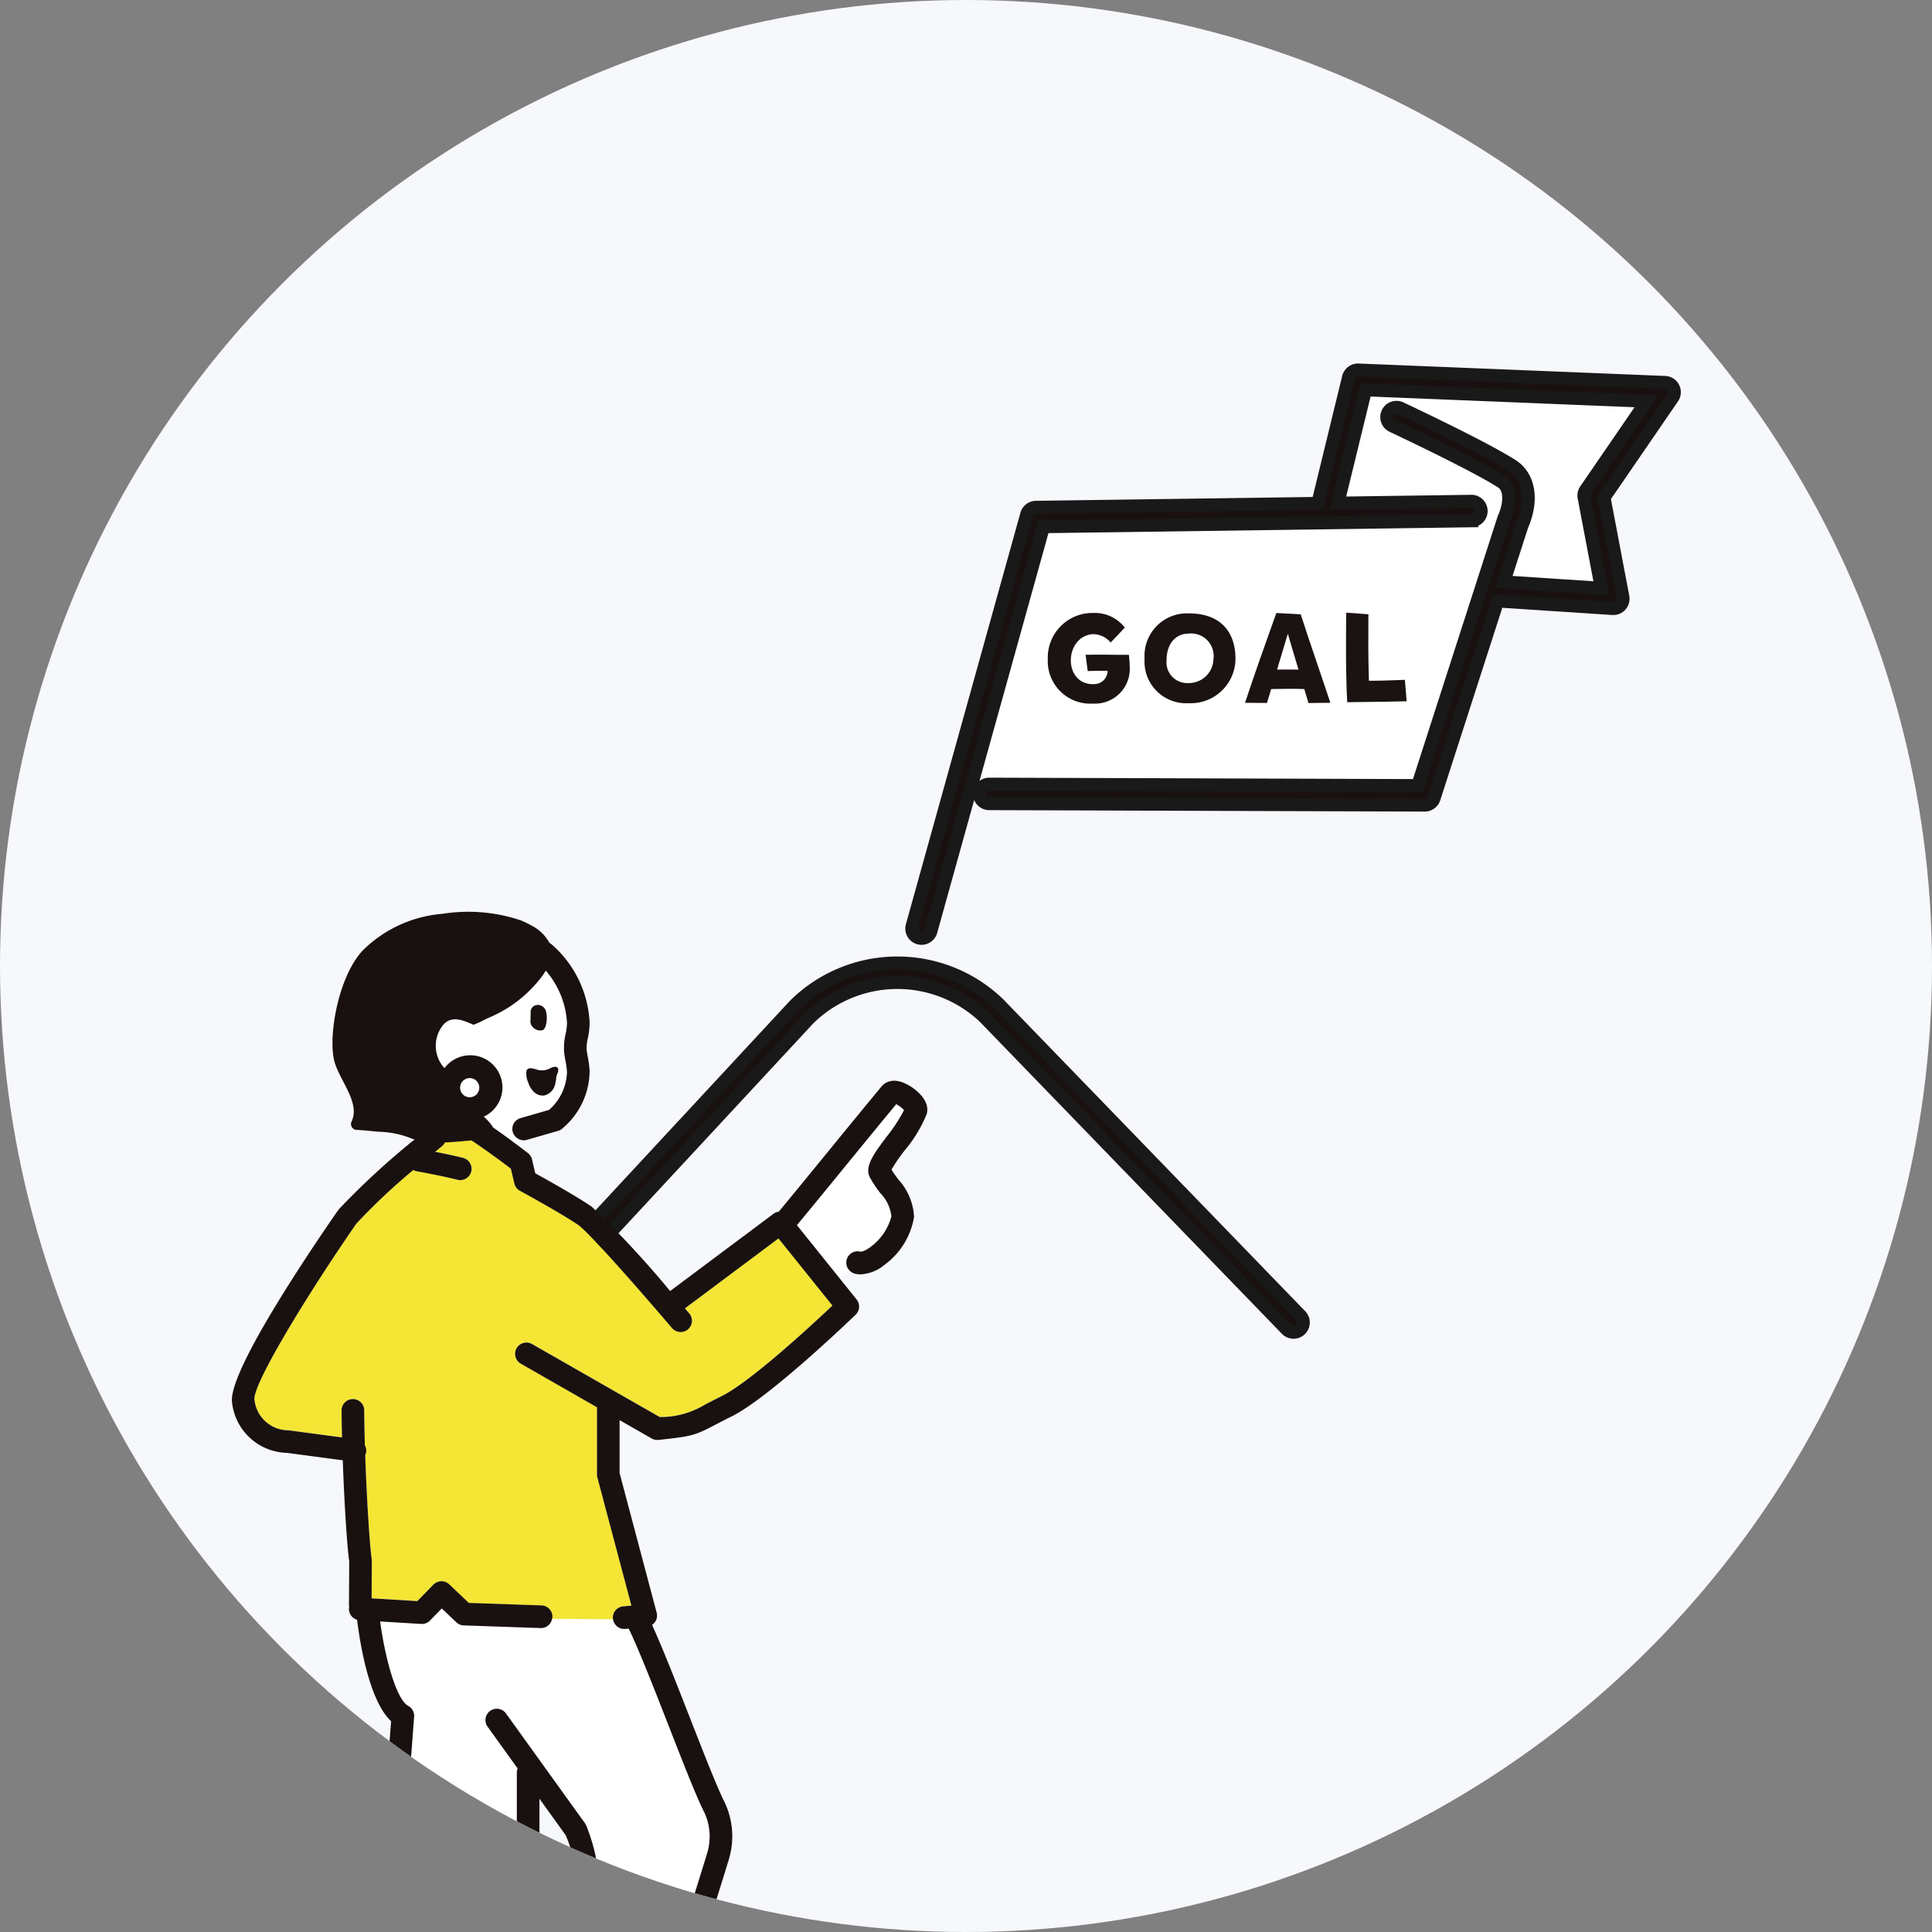
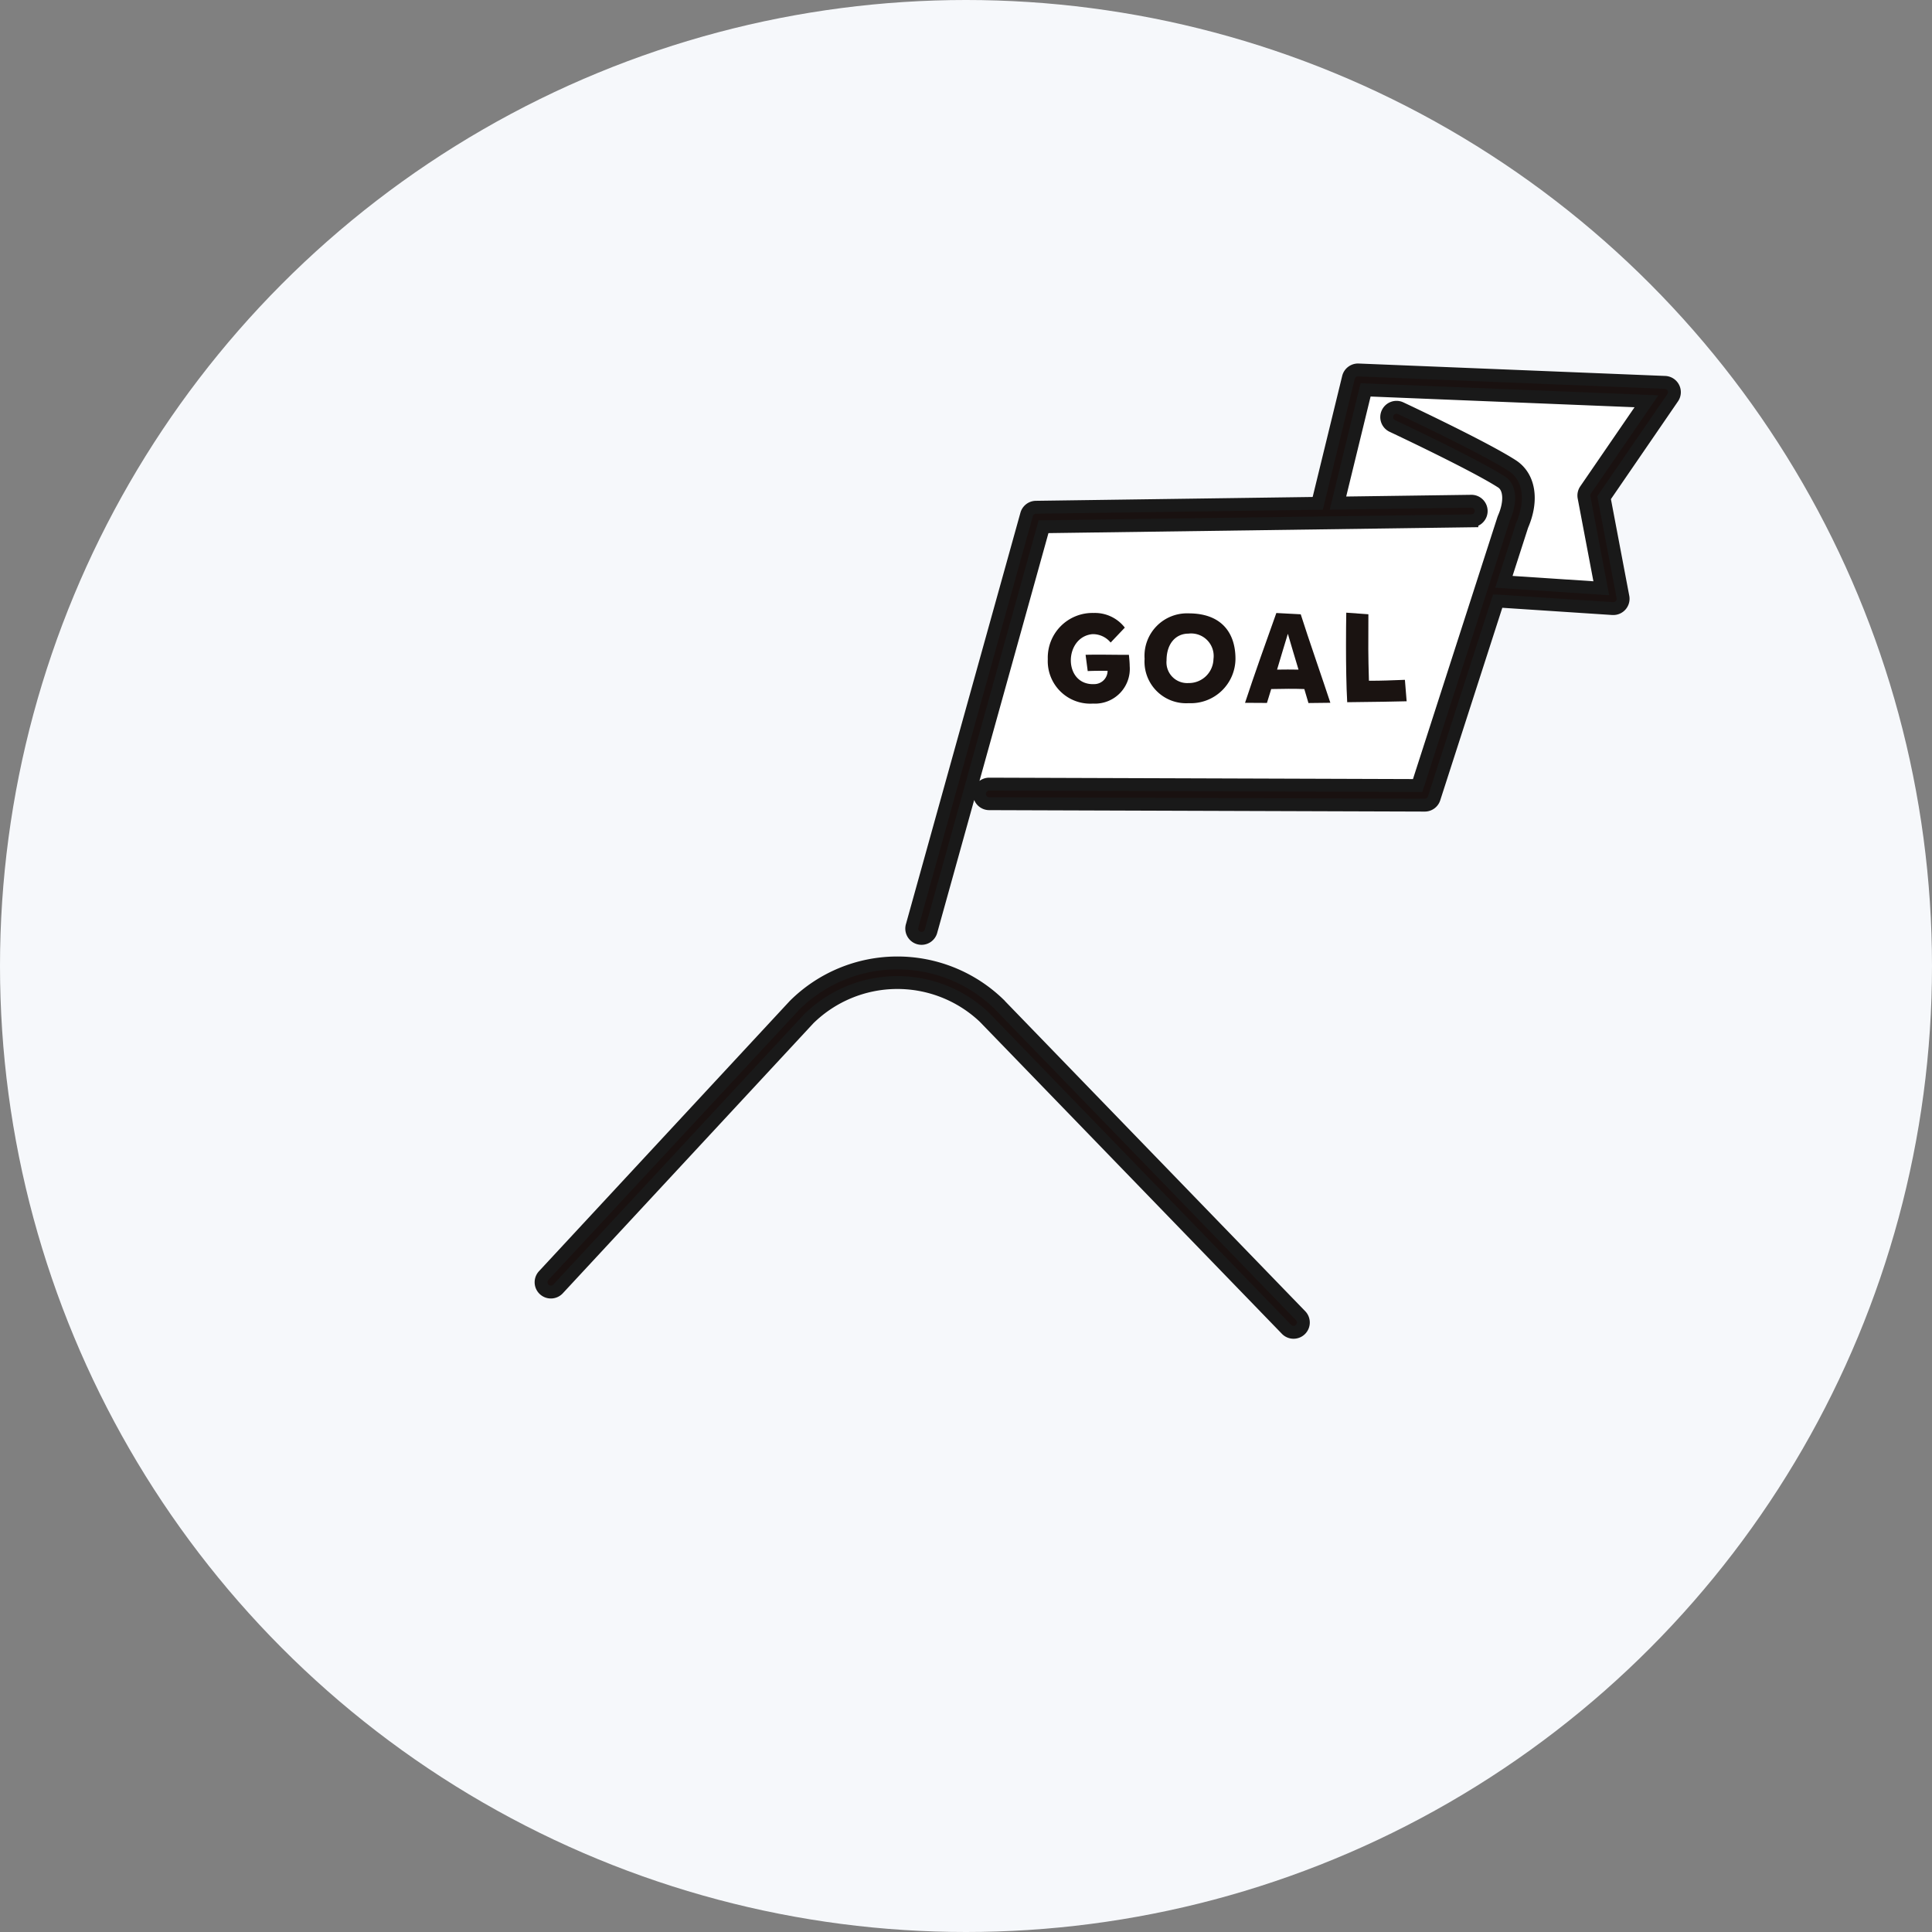
<svg xmlns="http://www.w3.org/2000/svg" width="150" height="150" viewBox="0 0 150 150">
  <rect x="0" y="0" width="150" height="150" fill="#808080" stroke="none" />
  <defs>
    <clipPath id="clip-path">
-       <circle id="楕円形_59" data-name="楕円形 59" cx="75" cy="75" r="75" transform="translate(360 5588)" fill="#f6f8fb" />
-     </clipPath>
+       </clipPath>
  </defs>
  <g id="グループ_22138" data-name="グループ 22138" transform="translate(-11034 -2273)">
    <g id="グループ_22131" data-name="グループ 22131" transform="translate(10674 -3390)">
      <circle id="楕円形_57" data-name="楕円形 57" cx="75" cy="75" r="75" transform="translate(360 5663)" fill="#f6f8fb" />
      <g id="グループ_21968" data-name="グループ 21968" transform="translate(0 75)">
        <g id="グループ_21966" data-name="グループ 21966" transform="translate(14 -12)">
          <path id="パス_8937" data-name="パス 8937" d="M308.323,38.107h0l33.262.11,6.668-20.685.028-.074c.552-1.25.482-2.374-.174-2.8-2.109-1.363-8.429-4.33-8.493-4.36a.761.761,0,0,1,.646-1.378c.263.124,6.478,3.041,8.673,4.46,1.32.853,1.615,2.677.756,4.653L348.284,22.4l7.561.5-1.339-7.057a.76.76,0,0,1,.12-.572l4.726-6.888L337.546,7.5,335.4,16.288l10.374-.143a.761.761,0,0,1,.021,1.522l-33.254.459-5.772,20.74.793.006v-.005a.76.76,0,0,1,.761-.758M336.045,24.8l1.717.124c-.011,2.6-.02,2.959.042,5.162,1.086,0,1.645-.031,2.793-.072l.135,1.666c-1.138.031-1.966.041-4.614.073-.072-1.283-.093-2.927-.093-4.365,0-1.045.01-1.986.021-2.586m-5.429.021,1.893.1c.579,1.841,1.749,5.193,2.3,6.869l-1.7.02c-.093-.321-.207-.693-.321-1.086-.745-.03-1.686-.02-2.576,0-.114.372-.227.745-.331,1.076l-1.7-.01c.683-2.079,1.706-4.955,2.431-6.972m-6.8.032c2.555,0,3.631,1.521,3.631,3.527a3.469,3.469,0,0,1-3.63,3.445,3.231,3.231,0,0,1-3.424-3.444,3.3,3.3,0,0,1,3.424-3.528m-7.384-.03a2.934,2.934,0,0,1,2.42,1.137l-1.1,1.159a1.784,1.784,0,0,0-1.417-.652c-2.234.218-2.285,4,.166,3.88a1.037,1.037,0,0,0,1.014-1.035c-.538,0-1.086,0-1.542.021l-.166-1.262c1.1-.031,2.462.011,3.362,0,.041.393.062.673.062.869a2.7,2.7,0,0,1-2.834,2.918,3.3,3.3,0,0,1-3.528-3.444,3.469,3.469,0,0,1,3.559-3.59" transform="translate(114.479 5622.771)" fill="#fff" />
          <path id="パス_8938" data-name="パス 8938" d="M382.791,103.127a1.911,1.911,0,0,0,1.944-1.862,1.75,1.75,0,0,0-1.945-1.976c-.972,0-1.7.766-1.7,2.08a1.609,1.609,0,0,0,1.7,1.758" transform="translate(55.479 5549.905)" fill="#fff" />
          <path id="パス_8939" data-name="パス 8939" d="M423.519,99.337c-.227.734-.528,1.748-.838,2.783.559-.011,1.118-.011,1.666,0-.259-.858-.539-1.789-.828-2.782" transform="translate(22.466 5549.867)" fill="#fff" />
          <path id="パス_8940" data-name="パス 8940" d="M294.807,10.659a.761.761,0,0,0-.723.557L285.2,43.137a.761.761,0,1,0,1.465.408l2.959-10.633,5.772-20.74,33.254-.459a.761.761,0,0,0-.021-1.521l-10.374.143L320.4,1.546l21.806.885-4.726,6.887a.761.761,0,0,0-.12.573l1.339,7.057-7.561-.5,1.408-4.368c.859-1.976.564-3.8-.756-4.653-2.195-1.418-8.409-4.336-8.673-4.46a.761.761,0,0,0-.646,1.378c.064.03,6.384,3,8.493,4.36.655.424.725,1.548.174,2.8l-.028.074-6.668,20.685-33.262-.11h0a.761.761,0,0,0-.761.758v.005a.761.761,0,0,0,.758.758l33.818.112h0a.761.761,0,0,0,.724-.527l4.939-15.319c.009,0,.017,0,.026,0l8.9.585h.05a.76.76,0,0,0,.747-.9l-1.463-7.711,5.325-7.761a.761.761,0,0,0-.6-1.19L319.84,0a.764.764,0,0,0-.77.58l-2.385,9.776Z" transform="translate(131.624 5628.724)" fill="#191110" stroke="#191919" stroke-width="1" />
          <path id="パス_8941" data-name="パス 8941" d="M339.874,98.554a2.7,2.7,0,0,0,2.834-2.918c0-.2-.021-.476-.062-.869-.9.011-2.266-.03-3.362,0l.166,1.262c.456-.021,1-.021,1.542-.021a1.037,1.037,0,0,1-1.014,1.035c-2.452.125-2.4-3.661-.166-3.88a1.785,1.785,0,0,1,1.417.652l1.1-1.159a2.934,2.934,0,0,0-2.42-1.137,3.469,3.469,0,0,0-3.559,3.589,3.3,3.3,0,0,0,3.528,3.444" transform="translate(91.001 5556.072)" fill="#1a1311" />
          <path id="パス_8942" data-name="パス 8942" d="M376.24,98.636a3.469,3.469,0,0,0,3.63-3.445c0-2.006-1.076-3.527-3.631-3.527a3.3,3.3,0,0,0-3.424,3.528,3.231,3.231,0,0,0,3.424,3.444m-.021-5.4a1.75,1.75,0,0,1,1.945,1.976,1.911,1.911,0,0,1-1.944,1.862,1.609,1.609,0,0,1-1.7-1.758c0-1.314.725-2.079,1.7-2.08" transform="translate(62.051 5555.958)" fill="#1a1311" />
          <path id="パス_8943" data-name="パス 8943" d="M412.667,97.418c.89-.02,1.831-.031,2.576,0,.114.393.227.765.321,1.086l1.7-.02c-.548-1.676-1.718-5.027-2.3-6.869l-1.893-.1c-.724,2.017-1.747,4.893-2.43,6.972l1.7.01c.1-.331.217-.7.331-1.076m1.293-4.293c.289.993.569,1.924.828,2.782-.548-.01-1.107-.01-1.666,0,.31-1.035.61-2.049.838-2.783" transform="translate(32.024 5556.079)" fill="#1a1311" />
          <path id="パス_8944" data-name="パス 8944" d="M453.37,98.286l-.135-1.666c-1.148.041-1.707.072-2.793.072-.062-2.2-.052-2.565-.042-5.162l-1.717-.124c-.011.6-.02,1.542-.02,2.586,0,1.438.021,3.083.093,4.365,2.648-.032,3.476-.042,4.614-.073" transform="translate(1.841 5556.162)" fill="#1a1311" />
          <path id="パス_8945" data-name="パス 8945" d="M203.437,251.769a.761.761,0,0,0,1.093-1.058l-23.476-24.249a11.333,11.333,0,0,0-15.839.14l-19.467,20.977a.761.761,0,0,0,1.116,1.035l19.467-20.977a9.817,9.817,0,0,1,13.63-.117Z" transform="translate(242.465 5451.457)" fill="#191110" stroke="#191919" stroke-width="1" />
        </g>
        <g id="マスクグループ_42" data-name="マスクグループ 42" clip-path="url(#clip-path)">
          <g id="グループ_21967" data-name="グループ 21967" transform="translate(-105 -103)">
-             <path id="パス_8928" data-name="パス 8928" d="M41.164,559.247a6.292,6.292,0,0,0,.412,2.031,3.815,3.815,0,0,0,1.934-.083,2.5,2.5,0,0,0,.374-.572,2.607,2.607,0,0,1,1.333-1.383l6.261-2.191c0-.059.005-.118.008-.177.068-1.429.1-2.018-1.332-2.389l-.6,1.706a.879.879,0,1,1-1.659-.579l4.751-13.62v-7.242a.881.881,0,0,1,.063-.324l-2.333-3.243a.879.879,0,1,1,1.427-1.027l6.129,8.518a.867.867,0,0,1,.1.179c.117.284,1.136,2.825.83,4.419l-.386,2c-.8,4.14-2.238,11.576-2.3,13.527a11.828,11.828,0,0,0,4.337.711,38.515,38.515,0,0,1,3.845-2.558l-.659-2.186c-.338-.584-.2-1.328,2.215-8.936.528-1.666,1.063-3.355,1.506-4.823a4.414,4.414,0,0,0-.206-3.164c-.588-1.148-1.632-3.817-2.736-6.642-1.157-2.961-2.351-6.015-3.14-7.641l-.274.025-.081,0a.874.874,0,0,1-.859-.744l-4.743-.034a.869.869,0,0,1-.849.727h-.031l-5.977-.206a.877.877,0,0,1-.574-.241l-1.134-1.075-.918.939a.878.878,0,0,1-.681.262l-3.186-.192c.4,2.945,1.274,6.072,2.177,6.553a.879.879,0,0,1,.463.842L42.77,555.461a.879.879,0,0,1-.875.812l-.068,0a.878.878,0,0,1-.158-.028l-.042.505-1.556.879.076.811c.029,0,.056-.012.085-.014a.878.878,0,0,1,.931.823" transform="translate(452.475 5293.874)" fill="#fff" />
            <path id="パス_8929" data-name="パス 8929" d="M72.417,326.561a.879.879,0,0,1,.6-1.088l2.218-.64a4.065,4.065,0,0,0,1.39-2.963,6.374,6.374,0,0,0-.113-.821c-.043-.241-.086-.482-.113-.726a4.969,4.969,0,0,1,.124-1.409,4.5,4.5,0,0,0,.105-.817,6.774,6.774,0,0,0-1.648-4.076,5.7,5.7,0,0,1-.386.562,10.082,10.082,0,0,1-2.641,2.378,12.158,12.158,0,0,1-1.591.8,7.826,7.826,0,0,1-1,.464c-.995-.448-1.89-.76-2.521.247a2.567,2.567,0,0,0,.222,3.064l.052.054a2.494,2.494,0,1,1,3.05,3.77,3.991,3.991,0,0,1,.65.72c.025.036.047.077.069.116.578.4,1.133.8,1.609,1.157l.328-.292a.867.867,0,0,1-.406-.507m1.4-9.275a.539.539,0,0,1,.428-.581.658.658,0,0,1,.739.417c.164.453.094,1.456-.276,1.537a.757.757,0,0,1-.721-.239.584.584,0,0,1-.183-.531l.012-.6m-.326,4.523c.047-.137.164-.223.4-.2a3.581,3.581,0,0,1,.479.126,1.35,1.35,0,0,0,.954-.124c.289-.155.72-.226.621.255-.03.144-.113.266-.137.421a2.973,2.973,0,0,1-.139.723,1.117,1.117,0,0,1-.813.712.971.971,0,0,1-.781-.275,1.792,1.792,0,0,1-.451-.75,1.676,1.676,0,0,1-.131-.889" transform="translate(432.385 5452.332)" fill="#fff" />
            <path id="パス_8930" data-name="パス 8930" d="M75.179,350.583a.745.745,0,1,0-.744-.744.745.745,0,0,0,.744.744" transform="translate(426.295 5425.611)" fill="#fff" />
            <path id="パス_8931" data-name="パス 8931" d="M188.081,369.7a.879.879,0,0,1,1.061-.646c.064.016.351-.022.822-.385a4.308,4.308,0,0,0,1.593-2.354,3.086,3.086,0,0,0-.867-1.811,10.184,10.184,0,0,1-.784-1.174c-.471-.86.255-1.83,1.259-3.173a12.576,12.576,0,0,0,1.373-2.09,2.23,2.23,0,0,0-.607-.462c-1.009,1.214-2.443,2.969-3.863,4.706-1.488,1.821-2.9,3.55-3.848,4.687l3.355,4.176.673-.723a.873.873,0,0,1-.167-.75" transform="translate(342.654 5419.132)" fill="#fff" />
            <path id="パス_8932" data-name="パス 8932" d="M107.951,670.1c1.352.665,3.3,1.327,4.2,1.021a6.494,6.494,0,0,0,.48-.583,6.028,6.028,0,0,1,2.327-2.087l6.393-2.56c.051-.842-.03-2.561-1.46-3.028a12.8,12.8,0,0,0-2.049-.38l-.523-.074.5,1.649a.879.879,0,0,1-.394,1.01,44.661,44.661,0,0,0-4.193,2.74,2.53,2.53,0,0,1-1.681.453,14.949,14.949,0,0,1-3.781-.668Z" transform="translate(400.904 5186.911)" fill="#fff" />
-             <path id="パス_8933" data-name="パス 8933" d="M35.188,406.5a.879.879,0,0,1,.8-.954l.637-.058-2.64-9.942a.873.873,0,0,1-.03-.226v-5.23l-5.939-3.4a.879.879,0,0,1,.873-1.525l9.934,5.681a6.629,6.629,0,0,0,3.46-.932c.349-.183.779-.408,1.345-.688,2.231-1.107,6.958-5.477,8.605-7.032l-4.188-5.213-7.264,5.428.343.4a.879.879,0,0,1-1.338,1.14c-2.374-2.789-6.435-7.418-7.227-7.969-1.346-.937-4.552-2.677-4.584-2.694a.877.877,0,0,1-.437-.571l-.271-1.152c-1-.768-2.1-1.557-3.054-2.192-.688.061-1.378.131-2.067.155a.866.866,0,0,1-.232.3c-.009.008-.207.167-.524.428.648.128,1.457.3,2.091.454a.879.879,0,1,1-.426,1.7c-1.175-.294-3.077-.638-3.1-.642a.872.872,0,0,1-.261-.1,48.015,48.015,0,0,0-4.426,4.167c-3.884,5.614-8.006,12.413-7.912,13.644a2.651,2.651,0,0,0,2.586,2.4l.116.008,4.1.546c-.017-.7-.029-1.4-.035-2.092a.879.879,0,0,1,1.758-.014c.007.9.026,1.817.051,2.713a.873.873,0,0,1,.1.529.849.849,0,0,1-.074.228c.129,3.938.385,7.4.5,8.045l.013.155-.017,2.93,3.551.215,1.242-1.271a.879.879,0,0,1,1.233-.023L24,405.3l5.644.194a.879.879,0,0,1,.848.909.823.823,0,0,1-.028.122l4.743.034c0-.019-.014-.035-.016-.055" transform="translate(477.4 5410.162)" fill="#f5e535" />
            <path id="パス_8934" data-name="パス 8934" d="M8.306,318c-.005.006-.006.014-.011.021s-.031.032-.044.051c-2.59,3.74-8.577,12.684-8.236,14.944a4.4,4.4,0,0,0,4.262,3.9l4.335.577c.127,3.649.359,6.933.5,7.845l-.02,3.386a.884.884,0,0,0,.016.168.774.774,0,0,0-.015.089.878.878,0,0,0,.629.895c.228,1.842.939,6.288,2.641,7.873l-1.87,24.565a.878.878,0,0,0,.652.915.865.865,0,0,0,.158.028l.067,0a.879.879,0,0,0,.875-.812l1.906-25.044a.879.879,0,0,0-.463-.842c-.9-.481-1.779-3.608-2.177-6.553l3.186.192a.879.879,0,0,0,.682-.263l.918-.939,1.134,1.075a.878.878,0,0,0,.574.241l5.977.206h.031a.869.869,0,0,0,.849-.727.847.847,0,0,0,.028-.122.879.879,0,0,0-.848-.909l-5.644-.194-1.52-1.441a.879.879,0,0,0-1.233.023L14.4,348.426l-3.551-.215.017-2.93-.013-.155c-.112-.649-.367-4.107-.5-8.045a.849.849,0,0,0,.074-.228.873.873,0,0,0-.1-.528c-.025-.9-.044-1.809-.051-2.713a.879.879,0,1,0-1.758.014c.006.69.018,1.392.035,2.092l-4.1-.546-.116-.008a2.651,2.651,0,0,1-2.586-2.4c-.093-1.231,4.028-8.03,7.912-13.644a48.014,48.014,0,0,1,4.426-4.167.864.864,0,0,0,.261.1c.019,0,1.922.348,3.1.642a.879.879,0,1,0,.426-1.7c-.634-.158-1.442-.326-2.091-.454.317-.261.515-.421.524-.428a.866.866,0,0,0,.232-.3c.689-.024,1.379-.094,2.067-.155.95.635,2.049,1.424,3.054,2.192l.271,1.152a.877.877,0,0,0,.437.571c.032.018,3.238,1.757,4.584,2.694.791.551,4.853,5.18,7.227,7.969a.879.879,0,0,0,1.338-1.14l-.343-.4,7.264-5.428,4.188,5.213c-1.648,1.555-6.374,5.925-8.605,7.032-.566.281-1,.506-1.345.689a6.63,6.63,0,0,1-3.46.932l-9.934-5.681a.879.879,0,0,0-.873,1.525l5.939,3.4v5.23a.873.873,0,0,0,.03.226l2.64,9.942-.637.058a.879.879,0,0,0-.8.955c0,.02.013.035.016.055a.874.874,0,0,0,.859.744l.08,0,.274-.025c.788,1.626,1.982,4.68,3.14,7.641,1.1,2.826,2.148,5.494,2.736,6.642A4.414,4.414,0,0,1,36.9,368c-.442,1.468-.978,3.157-1.506,4.823-2.411,7.608-2.553,8.352-2.215,8.936l.658,2.186a38.543,38.543,0,0,0-3.845,2.558,11.82,11.82,0,0,1-4.337-.711c.063-1.95,1.5-9.387,2.3-13.527l.386-2c.306-1.595-.713-4.135-.83-4.419a.871.871,0,0,0-.1-.179l-6.129-8.518a.879.879,0,1,0-1.427,1.027l2.333,3.243a.879.879,0,0,0-.063.324v7.242L17.371,382.6a.879.879,0,1,0,1.659.579l.6-1.706c1.428.37,1.4.96,1.332,2.389,0,.059-.005.118-.008.177l-6.261,2.191a2.607,2.607,0,0,0-1.333,1.383,2.49,2.49,0,0,1-.374.572,3.815,3.815,0,0,1-1.934.083,6.293,6.293,0,0,1-.411-2.031.879.879,0,0,0-.931-.823c-.029,0-.057.009-.085.014a.876.876,0,0,0-.738.917c.086,1.406.409,3.162,1.461,3.542a4.4,4.4,0,0,0,1.472.228,5.534,5.534,0,0,0,1.748-.271A2.607,2.607,0,0,0,14.9,388.46a2.485,2.485,0,0,1,.374-.572L22.1,385.5a.879.879,0,0,0,.589-.825c0-.247.013-.49.024-.728.068-1.427.156-3.349-2.509-4.131l3.626-10.4a.879.879,0,0,0,.049-.289v-5.36l2.04,2.834a8.124,8.124,0,0,1,.692,3.327l-.385,2c-1.808,9.354-2.353,12.752-2.314,14.147a.871.871,0,0,0-.092.455l.316,4.221a.879.879,0,0,0,.455.706,12.331,12.331,0,0,0,4.915,1.522,3.352,3.352,0,0,0,1.246-.214,3.178,3.178,0,0,0,1.169-1.124,4.687,4.687,0,0,1,1.588-1.526l6.883-2.756a.879.879,0,0,0,.539-.664c.265-1.512.064-4.6-2.6-5.47a13.889,13.889,0,0,0-2.358-.451c-.357-.048-.72-.1-1.088-.156.318-1.4,1.373-4.726,2.178-7.266.531-1.674,1.069-3.372,1.513-4.847a6.146,6.146,0,0,0-.325-4.473c-.548-1.069-1.575-3.7-2.663-6.481-1.063-2.721-2.157-5.519-2.965-7.28a.86.86,0,0,0,.358-.949l-2.878-10.838v-4.11l2.485,1.422a.881.881,0,0,0,.436.116l.095,0c2.6-.282,2.805-.336,4.368-1.153.341-.178.76-.4,1.312-.672,2.956-1.467,9.355-7.633,9.626-7.894A.879.879,0,0,0,48.5,325l-1.275-1.587-3.355-4.176c.947-1.137,2.361-2.866,3.848-4.687,1.42-1.737,2.854-3.492,3.863-4.706a2.235,2.235,0,0,1,.607.462,12.577,12.577,0,0,1-1.373,2.09c-1,1.343-1.729,2.313-1.259,3.173a10.169,10.169,0,0,0,.784,1.174,3.087,3.087,0,0,1,.867,1.811,4.309,4.309,0,0,1-1.593,2.354c-.471.363-.759.4-.822.385a.876.876,0,0,0-.894,1.4.869.869,0,0,0,.479.311,1.881,1.881,0,0,0,.446.052,3.137,3.137,0,0,0,1.865-.753,5.748,5.748,0,0,0,2.277-3.712,4.646,4.646,0,0,0-1.21-2.889c-.2-.265-.383-.518-.542-.777a12.885,12.885,0,0,1,1.01-1.473,10.566,10.566,0,0,0,1.719-2.829c.307-1.018-.782-1.92-1.474-2.293-1.223-.659-1.848-.075-2.01.12-1.016,1.218-2.567,3.115-4.1,4.991-1.457,1.784-2.947,3.606-3.9,4.751a.858.858,0,0,0-.392.153l-8.04,6.008a75.416,75.416,0,0,0-6.069-6.534c-1.167-.813-3.516-2.12-4.4-2.608l-.252-1.074a.884.884,0,0,0-.318-.494c-.253-.2-.643-.493-1.1-.835-.477-.354-1.031-.756-1.609-1.157-.023-.04-.045-.08-.069-.116a3.981,3.981,0,0,0-.65-.72,2.5,2.5,0,1,0-3.05-3.77l-.052-.054a2.567,2.567,0,0,1-.222-3.064c.631-1.008,1.526-.7,2.521-.247a7.814,7.814,0,0,0,1-.464,12.125,12.125,0,0,0,1.591-.8,10.075,10.075,0,0,0,2.641-2.378,5.685,5.685,0,0,0,.386-.562,6.776,6.776,0,0,1,1.648,4.076,4.5,4.5,0,0,1-.105.817,4.969,4.969,0,0,0-.124,1.409c.027.243.07.485.113.726a6.371,6.371,0,0,1,.113.821,4.065,4.065,0,0,1-1.39,2.963l-2.218.64a.879.879,0,0,0-.6,1.088.923.923,0,0,0,.844.635.887.887,0,0,0,.244-.034l2.424-.7a.876.876,0,0,0,.357-.2l.064-.06a5.851,5.851,0,0,0,2.031-4.407,7.809,7.809,0,0,0-.138-1.054c-.036-.2-.073-.4-.1-.608a4.032,4.032,0,0,1,.106-.9,5.531,5.531,0,0,0,.132-1.212,8.609,8.609,0,0,0-2.922-6.017l-.066-.053c-.01-.008-.06-.043-.136-.094a3.227,3.227,0,0,0-1.376-1.331,7,7,0,0,0-.846-.409,12.765,12.765,0,0,0-6.061-.51,9.929,9.929,0,0,0-6.215,2.854c-1.855,2-2.655,6.437-2.231,8.446.322,1.523,2.083,3.314,1.378,4.812a.46.46,0,0,0,.386.669c.713.028,1.559.146,1.881.148a7.236,7.236,0,0,1,2.482.557c.046.014.094.021.14.034A59.614,59.614,0,0,0,8.306,318m21.14,70.288a2.533,2.533,0,0,0,1.681-.453,44.623,44.623,0,0,1,4.193-2.74.878.878,0,0,0,.394-1.01l-.5-1.649.523.074a12.812,12.812,0,0,1,2.049.38c1.43.467,1.512,2.186,1.46,3.028l-6.393,2.56a6.029,6.029,0,0,0-2.327,2.087,6.472,6.472,0,0,1-.48.583c-.9.306-2.844-.356-4.2-1.021l-.188-2.507a14.963,14.963,0,0,0,3.781.668m-10.974-80.47a.745.745,0,1,1-.744.745.746.746,0,0,1,.744-.745" transform="translate(483.002 5466.884)" fill="#191110" />
            <path id="パス_8935" data-name="パス 8935" d="M98.26,327.2c.37-.082.44-1.085.276-1.537a.659.659,0,0,0-.739-.417.539.539,0,0,0-.428.582l-.012.6a.585.585,0,0,0,.183.531.757.757,0,0,0,.721.239" transform="translate(408.832 5443.79)" fill="#191110" />
            <path id="パス_8936" data-name="パス 8936" d="M96.538,347.357a.971.971,0,0,0,.781.275,1.118,1.118,0,0,0,.813-.712,2.99,2.99,0,0,0,.139-.723c.024-.154.107-.276.137-.421.1-.481-.332-.41-.621-.255a1.35,1.35,0,0,1-.954.124,3.556,3.556,0,0,0-.479-.126c-.234-.024-.351.062-.4.2a1.672,1.672,0,0,0,.131.889,1.789,1.789,0,0,0,.451.75" transform="translate(409.92 5428.423)" fill="#191110" />
          </g>
        </g>
      </g>
    </g>
  </g>
</svg>